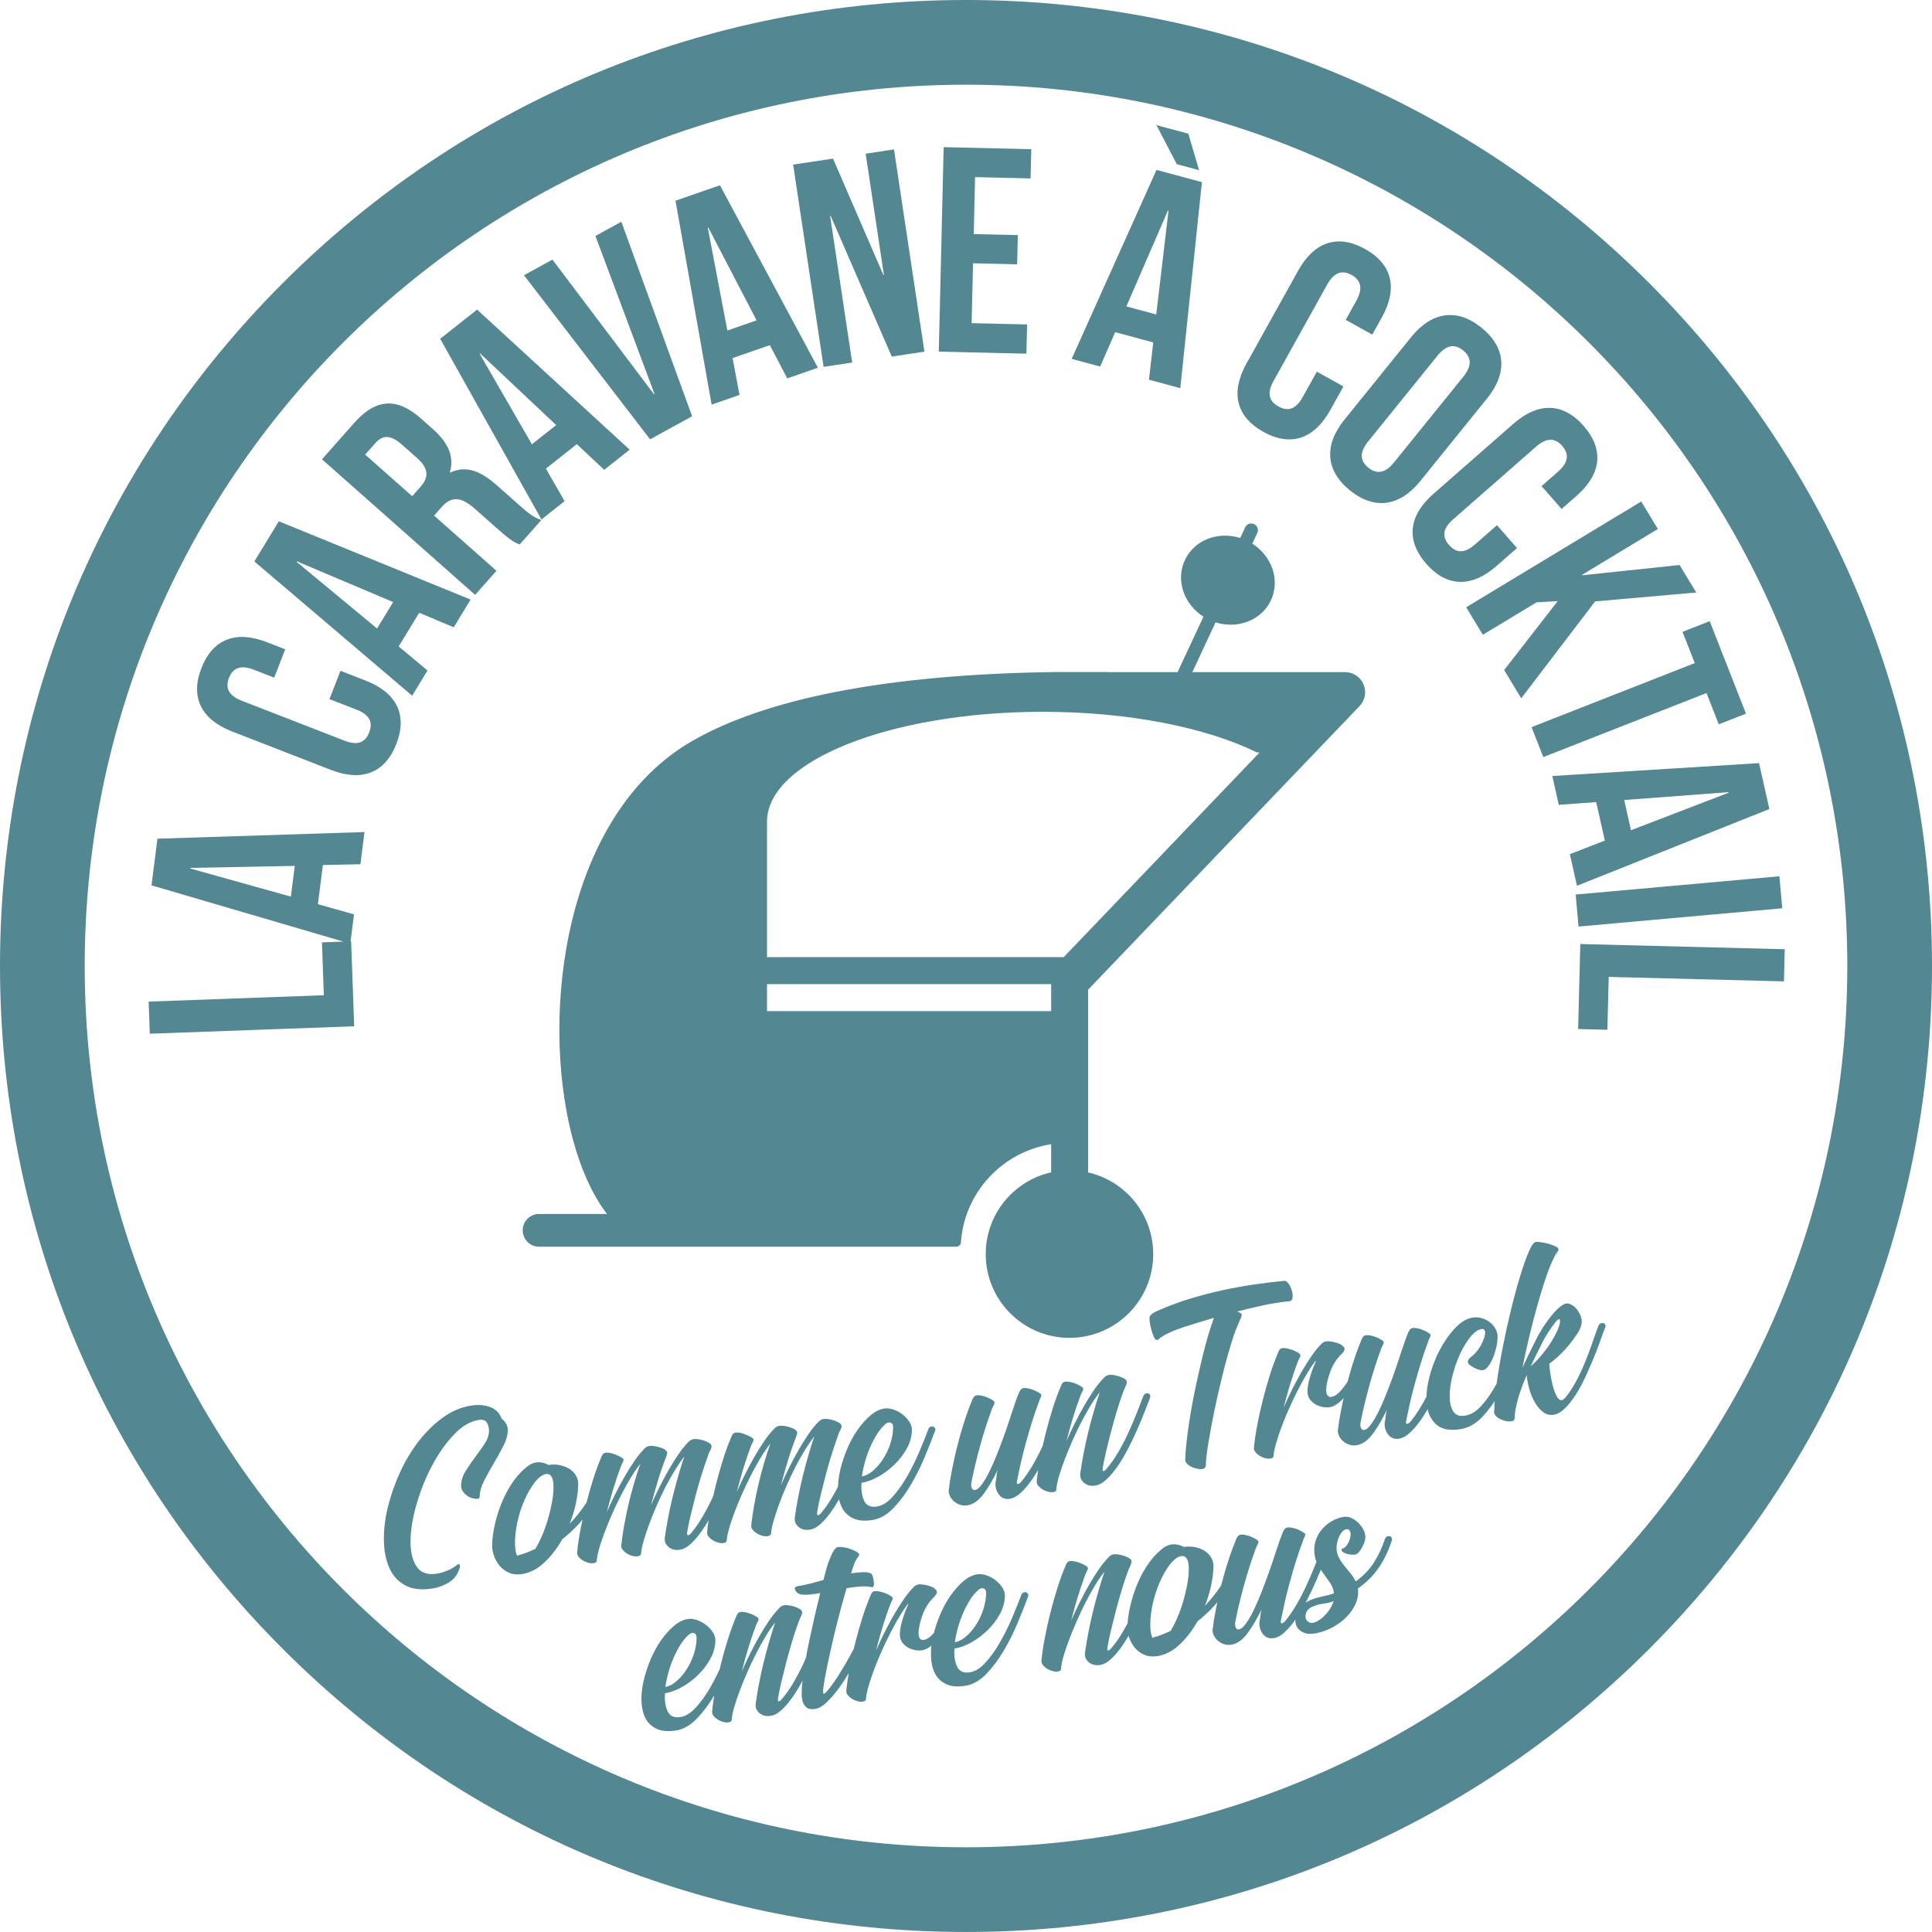
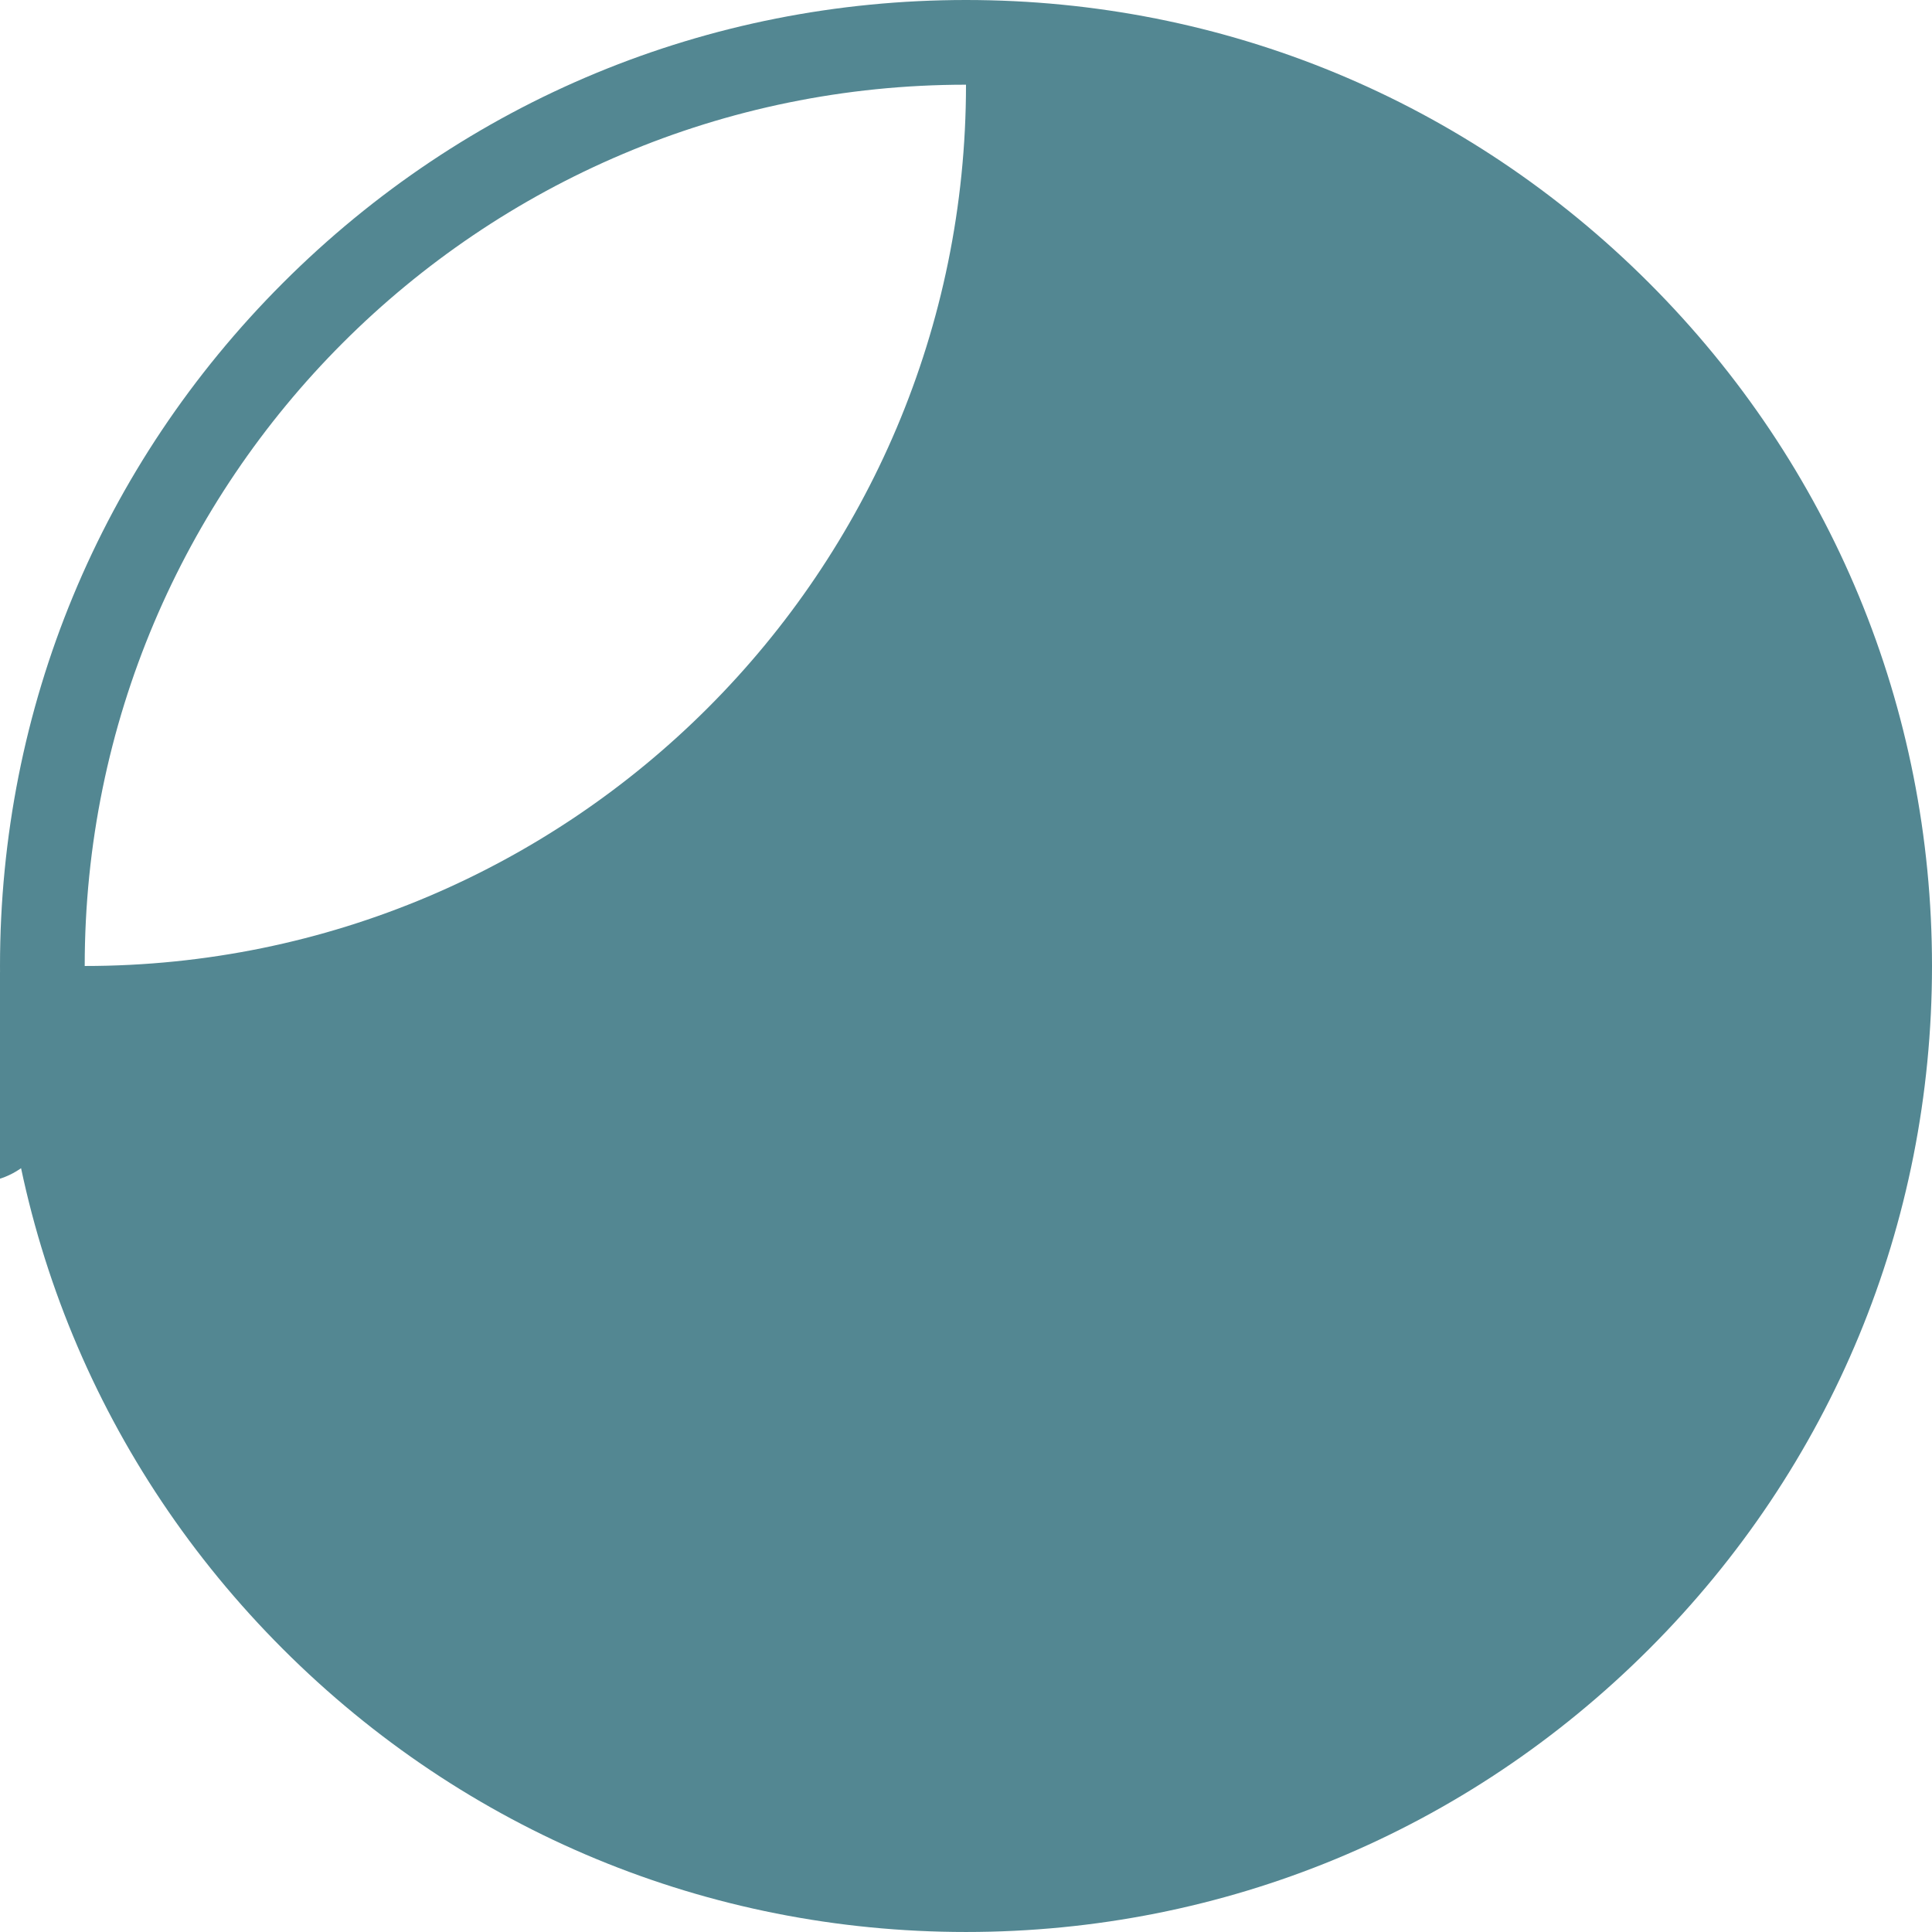
<svg xmlns="http://www.w3.org/2000/svg" version="1.1" id="Calque_1" x="0px" y="0px" width="150px" height="150px" viewBox="0 0 150 150" enable-background="new 0 0 150 150" xml:space="preserve">
  <path id="Comme_un_truck_entre_nous_1_" fill="#538792" d="M39.077,112.271c-0.227,0.443-0.474,0.892-0.742,1.342  c-0.268,0.449-0.515,0.896-0.742,1.34c-0.227,0.443-0.344,0.855-0.352,1.236c-0.002,0.101-0.038,0.153-0.106,0.166  c-0.125,0.02-0.269,0.01-0.428-0.029s-0.304-0.104-0.435-0.197c-0.13-0.093-0.243-0.206-0.337-0.339  c-0.095-0.133-0.14-0.285-0.136-0.454c0.008-0.382,0.125-0.756,0.353-1.122s0.471-0.724,0.732-1.073  c0.261-0.351,0.505-0.695,0.732-1.033c0.227-0.338,0.343-0.67,0.351-0.994c0.005-0.24-0.049-0.457-0.161-0.651  c-0.113-0.194-0.32-0.267-0.623-0.221c-0.674,0.104-1.323,0.485-1.948,1.147c-0.625,0.66-1.183,1.452-1.676,2.377  c-0.492,0.922-0.89,1.9-1.193,2.937c-0.304,1.034-0.467,1.978-0.493,2.827c-0.025,0.852,0.122,1.533,0.44,2.05  s0.849,0.716,1.591,0.601c0.261-0.039,0.541-0.121,0.839-0.244c0.297-0.123,0.558-0.281,0.782-0.471  c0.07-0.066,0.125-0.055,0.164,0.038c0.04,0.052,0.031,0.157-0.028,0.321c-0.161,0.469-0.442,0.82-0.845,1.055  c-0.403,0.235-0.817,0.387-1.244,0.451c-0.881,0.137-1.596,0.049-2.145-0.262c-0.549-0.311-0.955-0.767-1.215-1.367  c-0.261-0.602-0.397-1.314-0.407-2.139c-0.01-0.823,0.094-1.68,0.312-2.566c0.218-0.887,0.528-1.773,0.931-2.663  c0.403-0.888,0.886-1.694,1.451-2.425c0.564-0.729,1.191-1.346,1.88-1.846c0.69-0.502,1.42-0.812,2.19-0.932  c0.578-0.09,1.081-0.049,1.509,0.122c0.429,0.17,0.72,0.472,0.876,0.904c0.148,0.104,0.266,0.237,0.351,0.399  c0.086,0.162,0.126,0.321,0.124,0.479C39.42,111.417,39.303,111.829,39.077,112.271L39.077,112.271z M46.954,115.07  c-0.709,1.787-1.812,3.268-3.303,4.44c-0.399,0.71-0.865,1.314-1.397,1.812c-0.532,0.497-1.107,0.794-1.727,0.89  c-0.371,0.059-0.704,0.023-0.996-0.1c-0.292-0.124-0.535-0.303-0.729-0.532c-0.194-0.229-0.343-0.489-0.446-0.776  c-0.104-0.285-0.152-0.57-0.146-0.854c0.011-0.521,0.088-1.084,0.231-1.684c0.143-0.601,0.337-1.188,0.583-1.761  c0.246-0.571,0.545-1.103,0.898-1.586s0.752-0.881,1.198-1.188c0.236-0.148,0.488-0.217,0.755-0.201s0.502,0.085,0.706,0.209  c0.316-0.049,0.617-0.043,0.904,0.019c0.287,0.062,0.535,0.16,0.745,0.298c0.21,0.137,0.374,0.31,0.493,0.516  c0.12,0.207,0.176,0.431,0.171,0.671c-0.01,0.479-0.073,0.983-0.187,1.508c-0.114,0.524-0.272,1.043-0.476,1.554  c0.463-0.479,0.882-1.007,1.258-1.578c0.375-0.572,0.687-1.174,0.934-1.804c0.043-0.091,0.099-0.153,0.168-0.185  c0.069-0.032,0.138-0.039,0.206-0.021c0.069,0.018,0.119,0.061,0.152,0.124C46.982,114.904,46.983,114.982,46.954,115.07  L46.954,115.07z M42.868,114.741c-0.079-0.179-0.19-0.277-0.333-0.298c-0.144-0.021-0.306,0.025-0.486,0.139  c-0.181,0.111-0.363,0.288-0.546,0.527c-0.296,0.385-0.56,0.845-0.791,1.38c-0.231,0.536-0.407,1.077-0.529,1.625  c-0.122,0.547-0.187,1.062-0.197,1.552c-0.011,0.486,0.043,0.863,0.161,1.127c0.083-0.041,0.152-0.066,0.208-0.074  c0.234-0.064,0.435-0.131,0.601-0.199c0.166-0.066,0.367-0.154,0.602-0.262c0.185-0.296,0.364-0.648,0.537-1.055  c0.173-0.407,0.323-0.824,0.449-1.253s0.227-0.853,0.305-1.272c0.077-0.421,0.12-0.801,0.127-1.14  C42.981,115.186,42.946,114.919,42.868,114.741L42.868,114.741z M57.026,113.516c-0.102,0.256-0.232,0.594-0.392,1.012  c-0.16,0.42-0.348,0.875-0.564,1.365c-0.216,0.492-0.453,0.989-0.71,1.494c-0.257,0.506-0.528,0.967-0.811,1.383  c-0.284,0.418-0.576,0.77-0.876,1.056c-0.3,0.286-0.596,0.45-0.885,0.495c-0.358,0.056-0.651-0.016-0.88-0.213  c-0.229-0.196-0.327-0.438-0.292-0.726c0.064-0.462,0.146-0.96,0.248-1.497c0.1-0.537,0.218-1.083,0.354-1.64  c0.136-0.556,0.281-1.104,0.437-1.642c0.155-0.539,0.313-1.045,0.475-1.521c-0.226,0.289-0.466,0.641-0.722,1.053  c-0.255,0.412-0.505,0.856-0.749,1.33c-0.243,0.475-0.473,0.961-0.689,1.459c-0.216,0.498-0.408,0.977-0.576,1.432  c-0.167,0.455-0.306,0.875-0.417,1.259s-0.176,0.696-0.195,0.938c-0.016,0.116-0.049,0.188-0.097,0.216  c-0.049,0.028-0.107,0.049-0.176,0.06c-0.124,0.021-0.261,0.009-0.411-0.031s-0.29-0.101-0.418-0.178  c-0.128-0.079-0.236-0.173-0.323-0.278s-0.129-0.216-0.126-0.328c0.103-0.96,0.287-2.011,0.551-3.15  c0.264-1.139,0.579-2.217,0.943-3.229c-0.352,0.435-0.721,1.003-1.106,1.702c-0.385,0.701-0.74,1.414-1.064,2.141  c-0.324,0.728-0.599,1.422-0.826,2.082c-0.227,0.662-0.357,1.172-0.393,1.529c-0.002,0.113-0.028,0.184-0.076,0.213  c-0.049,0.028-0.107,0.049-0.176,0.059c-0.124,0.021-0.261,0.01-0.411-0.03c-0.15-0.041-0.29-0.101-0.418-0.179  c-0.129-0.078-0.236-0.172-0.323-0.277s-0.129-0.217-0.126-0.33c0.053-0.557,0.141-1.158,0.264-1.805  c0.124-0.646,0.268-1.295,0.433-1.948c0.165-0.651,0.347-1.292,0.545-1.922c0.199-0.63,0.414-1.216,0.645-1.759  c0.073-0.194,0.171-0.301,0.295-0.32c0.207-0.031,0.446,0.006,0.717,0.111c0.272,0.105,0.476,0.205,0.611,0.297  c0.108,0.066,0.126,0.166,0.055,0.298c-0.072,0.131-0.128,0.256-0.173,0.376c-0.204,0.538-0.397,1.109-0.582,1.716  c-0.185,0.606-0.352,1.21-0.501,1.812c0.188-0.438,0.4-0.894,0.636-1.367c0.236-0.473,0.482-0.934,0.739-1.381  c0.257-0.448,0.516-0.861,0.777-1.24c0.262-0.379,0.519-0.692,0.771-0.943c0.099-0.113,0.23-0.184,0.396-0.209  c0.055-0.008,0.144-0.008,0.267,0.001c0.124,0.011,0.25,0.032,0.379,0.068c0.13,0.036,0.251,0.077,0.367,0.123  c0.116,0.045,0.208,0.104,0.274,0.18c0.066,0.075,0.093,0.146,0.078,0.21c-0.015,0.064-0.037,0.145-0.066,0.23  c-0.247,0.632-0.466,1.264-0.658,1.898c-0.191,0.637-0.37,1.27-0.534,1.9c0.188-0.438,0.399-0.895,0.636-1.366  c0.236-0.474,0.483-0.935,0.739-1.383s0.516-0.861,0.777-1.239c0.262-0.379,0.519-0.693,0.771-0.943  c0.112-0.115,0.244-0.187,0.395-0.209c0.083-0.014,0.199-0.01,0.35,0.01c0.15,0.02,0.304,0.056,0.46,0.107  c0.156,0.055,0.292,0.117,0.407,0.191c0.115,0.072,0.171,0.16,0.169,0.259c-0.001,0.042-0.009,0.082-0.023,0.12  c-0.015,0.037-0.029,0.078-0.043,0.123c-0.057,0.093-0.104,0.186-0.14,0.273c-0.037,0.09-0.069,0.188-0.099,0.291  c-0.175,0.479-0.343,0.979-0.505,1.504c-0.162,0.526-0.31,1.045-0.444,1.559c-0.134,0.516-0.258,1.009-0.371,1.484  c-0.113,0.476-0.201,0.9-0.264,1.276c-0.031,0.159-0.015,0.249,0.046,0.267c0.062,0.021,0.148-0.035,0.261-0.166  c0.309-0.371,0.606-0.801,0.891-1.289c0.285-0.487,0.546-0.989,0.783-1.506c0.237-0.516,0.454-1.021,0.649-1.517  c0.196-0.495,0.366-0.937,0.512-1.325c0.043-0.092,0.099-0.156,0.168-0.195c0.069-0.037,0.138-0.049,0.206-0.031  c0.068,0.02,0.123,0.061,0.162,0.123C57.071,113.348,57.069,113.425,57.026,113.516L57.026,113.516z M67.119,111.957  c-0.101,0.256-0.232,0.593-0.392,1.012c-0.16,0.42-0.348,0.875-0.564,1.365c-0.216,0.491-0.453,0.989-0.71,1.494  c-0.258,0.505-0.528,0.966-0.811,1.383c-0.283,0.417-0.576,0.77-0.876,1.055c-0.301,0.286-0.596,0.451-0.885,0.496  c-0.358,0.055-0.651-0.017-0.88-0.214c-0.229-0.196-0.327-0.438-0.293-0.726c0.064-0.461,0.147-0.961,0.248-1.496  c0.101-0.537,0.218-1.084,0.354-1.641c0.136-0.557,0.281-1.104,0.437-1.642c0.155-0.538,0.314-1.045,0.475-1.521  c-0.226,0.287-0.466,0.639-0.722,1.051c-0.256,0.414-0.505,0.857-0.749,1.331c-0.243,0.475-0.474,0.961-0.69,1.459  c-0.216,0.497-0.408,0.976-0.575,1.431c-0.167,0.456-0.307,0.875-0.417,1.26c-0.111,0.383-0.177,0.695-0.195,0.938  c-0.017,0.115-0.049,0.188-0.097,0.216c-0.049,0.028-0.107,0.048-0.176,0.06c-0.124,0.02-0.261,0.008-0.411-0.031  c-0.15-0.041-0.29-0.1-0.418-0.18c-0.128-0.078-0.236-0.17-0.323-0.276c-0.087-0.106-0.129-0.216-0.126-0.329  c0.103-0.96,0.286-2.01,0.55-3.149s0.579-2.216,0.943-3.229c-0.352,0.435-0.721,1.002-1.106,1.703  c-0.385,0.699-0.74,1.412-1.064,2.14s-0.6,1.42-0.826,2.082c-0.226,0.662-0.358,1.172-0.393,1.528  c-0.002,0.113-0.028,0.185-0.076,0.214c-0.049,0.028-0.107,0.048-0.176,0.059c-0.124,0.021-0.261,0.009-0.411-0.03  c-0.15-0.041-0.289-0.101-0.417-0.18s-0.236-0.171-0.324-0.277c-0.087-0.105-0.128-0.215-0.126-0.328  c0.053-0.559,0.141-1.16,0.265-1.807s0.267-1.295,0.432-1.947c0.165-0.651,0.347-1.293,0.545-1.922  c0.199-0.63,0.413-1.217,0.645-1.76c0.073-0.193,0.171-0.301,0.295-0.32c0.207-0.031,0.446,0.006,0.717,0.111  c0.272,0.105,0.476,0.205,0.611,0.297c0.108,0.067,0.126,0.168,0.055,0.299c-0.071,0.131-0.129,0.256-0.172,0.375  c-0.204,0.537-0.398,1.11-0.582,1.717c-0.185,0.605-0.352,1.209-0.501,1.811c0.188-0.438,0.4-0.893,0.636-1.365  c0.236-0.474,0.483-0.935,0.739-1.383c0.256-0.447,0.516-0.861,0.778-1.24c0.262-0.377,0.519-0.692,0.771-0.942  c0.099-0.113,0.23-0.185,0.396-0.21c0.055-0.008,0.144-0.008,0.267,0.003c0.124,0.009,0.25,0.03,0.379,0.067  c0.129,0.036,0.252,0.076,0.368,0.123c0.116,0.045,0.207,0.104,0.274,0.18c0.067,0.074,0.093,0.144,0.078,0.209  s-0.038,0.144-0.066,0.232c-0.247,0.629-0.466,1.262-0.658,1.897c-0.192,0.635-0.37,1.269-0.534,1.899  c0.188-0.438,0.4-0.894,0.636-1.367c0.237-0.473,0.483-0.934,0.739-1.381c0.256-0.447,0.516-0.861,0.777-1.24  c0.262-0.379,0.519-0.692,0.771-0.942c0.112-0.116,0.243-0.187,0.395-0.209c0.083-0.013,0.199-0.01,0.35,0.009  c0.15,0.02,0.304,0.057,0.46,0.108c0.157,0.054,0.292,0.116,0.407,0.19c0.115,0.073,0.171,0.16,0.169,0.26  c-0.001,0.041-0.009,0.082-0.023,0.119s-0.029,0.078-0.043,0.123c-0.057,0.094-0.104,0.186-0.14,0.274  c-0.037,0.091-0.069,0.188-0.099,0.29c-0.175,0.479-0.343,0.979-0.505,1.505c-0.162,0.524-0.31,1.045-0.444,1.56  c-0.134,0.514-0.258,1.009-0.371,1.482c-0.113,0.475-0.201,0.9-0.264,1.276c-0.031,0.159-0.016,0.25,0.046,0.269  c0.061,0.02,0.148-0.037,0.261-0.168c0.31-0.371,0.606-0.802,0.891-1.289c0.285-0.486,0.546-0.988,0.784-1.505  c0.238-0.516,0.453-1.021,0.649-1.517c0.195-0.494,0.366-0.938,0.512-1.325c0.043-0.091,0.099-0.156,0.168-0.195  c0.069-0.038,0.138-0.049,0.206-0.032c0.068,0.02,0.123,0.06,0.162,0.125C67.164,111.788,67.162,111.866,67.119,111.957  L67.119,111.957z M72.589,111.111c-0.204,0.554-0.462,1.207-0.772,1.959c-0.311,0.753-0.673,1.479-1.085,2.186  s-0.872,1.318-1.376,1.84c-0.504,0.522-1.046,0.827-1.624,0.918c-0.619,0.096-1.123,0.049-1.509-0.138  c-0.387-0.188-0.672-0.464-0.857-0.83c-0.184-0.364-0.284-0.805-0.301-1.315c-0.016-0.513,0.04-1.043,0.168-1.59  c0.128-0.549,0.308-1.098,0.539-1.646s0.502-1.046,0.813-1.489c0.312-0.442,0.645-0.813,1.001-1.116  c0.356-0.301,0.72-0.479,1.091-0.537c0.193-0.029,0.415-0.004,0.667,0.076c0.252,0.081,0.486,0.203,0.702,0.366  c0.215,0.164,0.396,0.354,0.543,0.572c0.147,0.217,0.217,0.438,0.212,0.663c-0.011,0.496-0.145,0.975-0.401,1.437  c-0.256,0.464-0.581,0.884-0.973,1.261c-0.392,0.377-0.814,0.688-1.265,0.936c-0.451,0.245-0.876,0.398-1.275,0.46  c-0.04,0.569,0.029,1.038,0.207,1.405c0.177,0.367,0.506,0.514,0.988,0.438c0.413-0.063,0.82-0.317,1.22-0.759  c0.4-0.441,0.775-0.969,1.124-1.579c0.349-0.61,0.664-1.247,0.946-1.91c0.281-0.663,0.517-1.249,0.706-1.758  c0.029-0.089,0.082-0.149,0.158-0.183c0.076-0.034,0.145-0.041,0.206-0.021s0.112,0.061,0.152,0.124  C72.633,110.943,72.632,111.021,72.589,111.111L72.589,111.111z M67.76,114.204c0.286-0.241,0.546-0.539,0.78-0.894  c0.234-0.353,0.424-0.744,0.57-1.176c0.146-0.431,0.224-0.857,0.233-1.281c0.004-0.228-0.064-0.36-0.208-0.402  c-0.143-0.041-0.291,0.015-0.445,0.164c-0.209,0.188-0.41,0.434-0.602,0.738c-0.192,0.304-0.367,0.638-0.525,1  c-0.159,0.361-0.294,0.742-0.405,1.141c-0.112,0.396-0.191,0.775-0.24,1.136C67.193,114.587,67.474,114.445,67.76,114.204  L67.76,114.204z M82.641,109.561c-0.102,0.256-0.231,0.592-0.393,1.012c-0.16,0.42-0.348,0.875-0.562,1.365  c-0.215,0.492-0.455,0.989-0.711,1.494c-0.258,0.504-0.529,0.967-0.812,1.383c-0.283,0.418-0.575,0.77-0.876,1.055  c-0.303,0.285-0.596,0.451-0.885,0.496c-0.358,0.056-0.641-0.057-0.848-0.334c-0.207-0.278-0.291-0.59-0.258-0.932  c0.031-0.146,0.055-0.283,0.07-0.414c0.018-0.129,0.033-0.266,0.051-0.408c0.014-0.03,0.021-0.057,0.021-0.078  s0.008-0.047,0.022-0.077c-0.332,0.7-0.69,1.315-1.079,1.847c-0.389,0.532-0.816,0.834-1.285,0.906  c-0.193,0.029-0.381,0.014-0.565-0.05c-0.184-0.064-0.342-0.155-0.478-0.275c-0.134-0.118-0.238-0.259-0.31-0.417  c-0.072-0.158-0.1-0.314-0.083-0.473c0.03-0.146,0.051-0.283,0.061-0.411c0.009-0.128,0.029-0.265,0.06-0.411  c0.173-1.025,0.408-2.088,0.706-3.184c0.298-1.096,0.634-2.096,1.011-2.998c0.087-0.196,0.191-0.305,0.314-0.323  c0.097-0.017,0.209-0.011,0.34,0.011c0.13,0.022,0.255,0.057,0.378,0.102c0.122,0.043,0.233,0.094,0.336,0.147  s0.188,0.105,0.254,0.15c0.108,0.067,0.127,0.168,0.058,0.299c-0.072,0.131-0.13,0.256-0.175,0.375  c-0.157,0.435-0.315,0.892-0.471,1.372s-0.3,0.966-0.433,1.451c-0.135,0.484-0.258,0.963-0.369,1.431  c-0.112,0.47-0.209,0.897-0.286,1.291c-0.06,0.249-0.061,0.437-0.001,0.56c0.059,0.125,0.143,0.18,0.254,0.162  c0.163-0.024,0.342-0.168,0.532-0.432c0.191-0.262,0.384-0.587,0.576-0.977c0.193-0.39,0.385-0.819,0.572-1.293  c0.189-0.474,0.363-0.93,0.523-1.369c0.16-0.44,0.299-0.84,0.416-1.195s0.205-0.623,0.264-0.802c0.089-0.267,0.177-0.526,0.264-0.78  c0.088-0.252,0.182-0.499,0.283-0.74c0.088-0.195,0.191-0.305,0.316-0.324c0.096-0.014,0.209-0.011,0.34,0.013  c0.129,0.022,0.254,0.056,0.378,0.1c0.122,0.046,0.233,0.095,0.336,0.149c0.101,0.055,0.187,0.105,0.253,0.15  c0.109,0.066,0.127,0.166,0.057,0.297c-0.072,0.131-0.121,0.256-0.151,0.373c-0.188,0.494-0.367,1.016-0.537,1.562  c-0.17,0.548-0.33,1.094-0.479,1.638c-0.148,0.545-0.279,1.067-0.393,1.571c-0.114,0.504-0.209,0.951-0.285,1.344  c-0.031,0.16-0.013,0.242,0.057,0.245c0.068,0.003,0.15-0.045,0.25-0.145c0.31-0.371,0.605-0.801,0.892-1.289  c0.284-0.487,0.546-0.99,0.782-1.506c0.238-0.516,0.453-1.021,0.648-1.516c0.195-0.496,0.367-0.938,0.512-1.326  c0.045-0.092,0.102-0.156,0.17-0.195c0.069-0.038,0.139-0.049,0.207-0.031c0.067,0.018,0.117,0.061,0.15,0.125  S82.669,109.471,82.641,109.561L82.641,109.561z M89.287,108.534c-0.102,0.255-0.232,0.593-0.393,1.011  c-0.16,0.42-0.35,0.875-0.564,1.366s-0.453,0.989-0.71,1.493c-0.259,0.505-0.528,0.967-0.812,1.383  c-0.283,0.418-0.576,0.77-0.877,1.055c-0.302,0.287-0.596,0.452-0.885,0.496c-0.357,0.057-0.65-0.016-0.88-0.212  s-0.328-0.438-0.294-0.728c0.064-0.461,0.146-0.959,0.247-1.496c0.103-0.536,0.22-1.082,0.354-1.639  c0.135-0.558,0.279-1.104,0.437-1.643c0.155-0.539,0.313-1.045,0.476-1.521c-0.24,0.291-0.484,0.643-0.732,1.055  c-0.25,0.41-0.494,0.854-0.737,1.328c-0.244,0.476-0.474,0.961-0.69,1.459c-0.215,0.498-0.41,0.977-0.586,1.434  c-0.174,0.456-0.315,0.876-0.428,1.26c-0.111,0.385-0.176,0.696-0.193,0.938c-0.004,0.112-0.028,0.185-0.078,0.213  c-0.049,0.028-0.106,0.049-0.174,0.06c-0.125,0.019-0.263,0.008-0.412-0.033c-0.149-0.039-0.289-0.099-0.418-0.178  c-0.129-0.078-0.235-0.172-0.324-0.277c-0.086-0.105-0.129-0.215-0.127-0.33c0.056-0.557,0.144-1.157,0.267-1.805  c0.123-0.646,0.269-1.295,0.433-1.947c0.164-0.651,0.346-1.293,0.545-1.922s0.414-1.217,0.645-1.76  c0.074-0.193,0.172-0.301,0.295-0.32c0.098-0.015,0.21-0.01,0.34,0.012c0.129,0.023,0.26,0.056,0.389,0.1  c0.129,0.043,0.246,0.092,0.347,0.146c0.103,0.055,0.188,0.105,0.254,0.15c0.108,0.067,0.127,0.168,0.058,0.299  c-0.072,0.131-0.13,0.256-0.175,0.375c-0.202,0.539-0.396,1.109-0.582,1.717c-0.184,0.605-0.353,1.21-0.501,1.811  c0.188-0.438,0.4-0.893,0.637-1.365c0.235-0.474,0.482-0.935,0.739-1.383c0.257-0.447,0.517-0.861,0.777-1.24  c0.262-0.377,0.521-0.692,0.771-0.941c0.098-0.114,0.229-0.186,0.396-0.21c0.067-0.011,0.178-0.007,0.329,0.013  c0.148,0.02,0.304,0.057,0.46,0.108c0.155,0.054,0.293,0.116,0.407,0.19c0.115,0.073,0.172,0.16,0.168,0.26  c0,0.07-0.022,0.151-0.065,0.242c-0.043,0.092-0.082,0.183-0.119,0.271c-0.034,0.091-0.075,0.188-0.118,0.293  c-0.175,0.479-0.341,0.979-0.494,1.503c-0.156,0.524-0.302,1.043-0.436,1.558c-0.137,0.514-0.259,1.008-0.372,1.483  c-0.112,0.476-0.198,0.901-0.262,1.276c-0.031,0.16-0.021,0.25,0.034,0.27c0.055,0.021,0.138-0.035,0.25-0.166  c0.322-0.373,0.627-0.804,0.912-1.292c0.285-0.487,0.547-0.989,0.783-1.505s0.453-1.021,0.649-1.518  c0.194-0.494,0.366-0.937,0.511-1.324c0.043-0.092,0.1-0.156,0.17-0.196c0.068-0.038,0.137-0.049,0.206-0.03  c0.067,0.018,0.118,0.06,0.151,0.125C89.316,108.369,89.314,108.443,89.287,108.534L89.287,108.534z M100.355,100.76  c-0.019,0.158-0.107,0.249-0.273,0.274c-0.646,0.058-1.312,0.161-2.002,0.31s-1.364,0.311-2.027,0.482  c0.26,0.087,0.377,0.185,0.354,0.293c-0.022,0.109-0.093,0.285-0.207,0.529c-0.087,0.195-0.177,0.414-0.271,0.653  c-0.094,0.24-0.186,0.509-0.275,0.804c-0.264,0.845-0.516,1.754-0.758,2.728c-0.237,0.976-0.451,1.912-0.636,2.813  c-0.183,0.901-0.335,1.718-0.452,2.446c-0.119,0.729-0.182,1.286-0.188,1.667c-0.005,0.17-0.089,0.268-0.254,0.293  c-0.124,0.02-0.265,0.014-0.421-0.02c-0.157-0.033-0.305-0.08-0.44-0.145c-0.135-0.062-0.25-0.144-0.344-0.242  c-0.095-0.098-0.142-0.203-0.138-0.316c0.009-0.396,0.041-0.859,0.103-1.391c0.06-0.529,0.138-1.099,0.231-1.705  c0.094-0.605,0.207-1.239,0.338-1.9c0.132-0.661,0.271-1.312,0.424-1.956c0.15-0.687,0.316-1.362,0.494-2.03  c0.179-0.67,0.394-1.347,0.642-2.033c-0.483,0.146-0.918,0.275-1.305,0.393c-0.388,0.117-0.738,0.227-1.058,0.332  c-0.316,0.104-0.606,0.214-0.871,0.324c-0.262,0.111-0.506,0.232-0.728,0.365c-0.069,0.039-0.132,0.082-0.187,0.125  c-0.058,0.043-0.113,0.09-0.168,0.142c-0.058,0.037-0.092,0.05-0.104,0.037c-0.083,0.014-0.16-0.056-0.231-0.206  c-0.074-0.151-0.138-0.324-0.195-0.52c-0.059-0.197-0.102-0.395-0.131-0.594c-0.03-0.199-0.037-0.35-0.021-0.451  c0.031-0.188,0.323-0.389,0.876-0.601c0.763-0.328,1.552-0.616,2.374-0.863c0.822-0.246,1.639-0.457,2.451-0.632  s1.619-0.32,2.416-0.438c0.799-0.115,1.562-0.209,2.29-0.279c0.11-0.018,0.209,0.021,0.296,0.113s0.163,0.207,0.229,0.346  c0.065,0.138,0.114,0.281,0.146,0.432C100.365,100.491,100.371,100.631,100.355,100.76L100.355,100.76z M105.963,106.001  c-0.115,0.215-0.258,0.474-0.429,0.774c-0.171,0.3-0.358,0.604-0.563,0.91c-0.205,0.308-0.425,0.594-0.656,0.862  s-0.475,0.464-0.723,0.587c-0.182,0.1-0.385,0.145-0.611,0.137c-0.225-0.008-0.442-0.056-0.653-0.143s-0.394-0.214-0.548-0.38  c-0.153-0.166-0.241-0.368-0.264-0.604c-0.021-0.319,0.033-0.705,0.168-1.155c0.133-0.449,0.279-0.849,0.437-1.198  c0.045-0.104,0.055-0.152,0.034-0.143c-0.021,0.011-0.053,0.047-0.096,0.109c-0.338,0.461-0.688,1.033-1.055,1.717  c-0.365,0.684-0.697,1.371-1,2.066c-0.303,0.693-0.559,1.354-0.762,1.977c-0.207,0.625-0.326,1.107-0.361,1.451  c-0.002,0.113-0.027,0.184-0.076,0.213c-0.049,0.028-0.106,0.049-0.176,0.06c-0.125,0.019-0.262,0.009-0.41-0.032  c-0.15-0.04-0.289-0.1-0.42-0.178c-0.127-0.079-0.234-0.172-0.322-0.278s-0.129-0.216-0.125-0.329  c0.051-0.558,0.14-1.158,0.265-1.806c0.122-0.646,0.267-1.295,0.433-1.947c0.165-0.651,0.346-1.293,0.544-1.923  c0.199-0.629,0.413-1.215,0.646-1.758c0.072-0.194,0.172-0.303,0.295-0.32c0.096-0.015,0.209-0.012,0.34,0.012  c0.129,0.021,0.258,0.055,0.388,0.099c0.13,0.043,0.245,0.093,0.347,0.146c0.103,0.054,0.187,0.104,0.254,0.151  c0.109,0.066,0.127,0.167,0.058,0.297c-0.071,0.131-0.129,0.256-0.174,0.376c-0.204,0.538-0.396,1.11-0.581,1.717  s-0.352,1.209-0.502,1.812c0.188-0.438,0.398-0.895,0.636-1.366c0.236-0.474,0.483-0.935,0.74-1.383  c0.256-0.447,0.517-0.86,0.776-1.239c0.262-0.379,0.519-0.693,0.771-0.943c0.101-0.113,0.229-0.184,0.396-0.209  c0.056-0.009,0.138-0.008,0.246,0.004c0.109,0.013,0.229,0.031,0.359,0.062c0.129,0.03,0.252,0.067,0.367,0.112  s0.213,0.104,0.295,0.177c0.135,0.12,0.174,0.237,0.115,0.353c-0.057,0.114-0.144,0.223-0.254,0.323  c-0.364,0.366-0.637,0.797-0.819,1.289c-0.183,0.493-0.29,0.926-0.325,1.298c-0.02,0.271,0.012,0.46,0.09,0.566  c0.082,0.107,0.176,0.152,0.285,0.136c0.221-0.034,0.436-0.158,0.646-0.374c0.209-0.216,0.406-0.465,0.592-0.747  c0.184-0.28,0.355-0.567,0.512-0.86c0.157-0.291,0.285-0.529,0.387-0.715c0.057-0.094,0.123-0.148,0.198-0.168  c0.075-0.019,0.146-0.012,0.205,0.021c0.062,0.033,0.103,0.084,0.12,0.15C106.018,105.831,106.005,105.91,105.963,106.001  L105.963,106.001z M112.857,104.895c-0.103,0.256-0.232,0.592-0.394,1.012c-0.159,0.42-0.348,0.875-0.563,1.365  c-0.215,0.492-0.452,0.988-0.711,1.494c-0.258,0.504-0.527,0.965-0.812,1.383c-0.284,0.416-0.575,0.77-0.877,1.055  c-0.301,0.286-0.595,0.451-0.884,0.496c-0.358,0.055-0.641-0.057-0.848-0.334c-0.207-0.278-0.293-0.59-0.258-0.932  c0.031-0.146,0.055-0.285,0.07-0.414s0.033-0.266,0.051-0.408c0.014-0.03,0.021-0.057,0.021-0.077s0.008-0.048,0.021-0.078  c-0.33,0.7-0.689,1.315-1.078,1.847c-0.39,0.532-0.816,0.834-1.285,0.906c-0.191,0.029-0.381,0.014-0.562-0.05  c-0.186-0.063-0.344-0.155-0.479-0.275c-0.135-0.118-0.238-0.259-0.312-0.417c-0.069-0.158-0.101-0.314-0.082-0.474  c0.031-0.146,0.052-0.281,0.062-0.41c0.009-0.128,0.028-0.267,0.061-0.411c0.172-1.025,0.407-2.088,0.705-3.184  c0.297-1.096,0.634-2.096,1.01-2.998c0.086-0.196,0.191-0.305,0.316-0.323c0.096-0.017,0.209-0.011,0.339,0.011  c0.129,0.022,0.256,0.057,0.378,0.102c0.123,0.044,0.234,0.094,0.337,0.147c0.103,0.056,0.187,0.105,0.253,0.15  c0.109,0.067,0.127,0.168,0.057,0.299c-0.071,0.131-0.129,0.256-0.174,0.375c-0.158,0.435-0.316,0.892-0.471,1.372  s-0.299,0.966-0.434,1.451c-0.133,0.484-0.256,0.963-0.368,1.431c-0.112,0.47-0.208,0.897-0.284,1.29  c-0.061,0.25-0.062,0.438-0.002,0.561c0.059,0.125,0.143,0.18,0.252,0.162c0.166-0.024,0.344-0.168,0.535-0.432  c0.189-0.262,0.383-0.587,0.576-0.977c0.192-0.389,0.384-0.819,0.572-1.293s0.362-0.93,0.522-1.369  c0.159-0.44,0.299-0.84,0.416-1.195c0.116-0.355,0.205-0.623,0.264-0.802c0.089-0.267,0.177-0.526,0.265-0.78  c0.088-0.253,0.182-0.499,0.283-0.74c0.086-0.195,0.19-0.305,0.314-0.324c0.097-0.015,0.209-0.01,0.34,0.013  c0.13,0.021,0.255,0.056,0.378,0.1s0.235,0.095,0.336,0.148c0.103,0.056,0.188,0.106,0.257,0.151  c0.106,0.066,0.125,0.166,0.055,0.297c-0.072,0.131-0.123,0.256-0.152,0.373c-0.189,0.494-0.368,1.016-0.537,1.562  c-0.17,0.548-0.329,1.094-0.479,1.638c-0.148,0.545-0.279,1.067-0.395,1.571c-0.113,0.504-0.208,0.952-0.283,1.344  c-0.031,0.16-0.014,0.242,0.055,0.245c0.07,0.003,0.152-0.045,0.25-0.145c0.311-0.371,0.606-0.801,0.893-1.289  c0.283-0.487,0.545-0.99,0.783-1.506c0.236-0.516,0.453-1.021,0.648-1.517s0.366-0.937,0.513-1.325  c0.042-0.092,0.1-0.156,0.169-0.195c0.068-0.038,0.137-0.049,0.206-0.031c0.067,0.018,0.118,0.061,0.151,0.124  C112.885,104.729,112.887,104.805,112.857,104.895L112.857,104.895z M118.244,104.062c-0.203,0.523-0.458,1.162-0.762,1.914  c-0.303,0.75-0.655,1.48-1.056,2.19c-0.397,0.709-0.852,1.329-1.354,1.856c-0.506,0.529-1.066,0.842-1.688,0.938  c-0.826,0.128-1.443,0.012-1.854-0.348c-0.41-0.36-0.656-0.846-0.74-1.461c-0.082-0.613-0.033-1.305,0.146-2.071  c0.182-0.769,0.446-1.492,0.797-2.173c0.352-0.682,0.755-1.27,1.211-1.762c0.455-0.494,0.918-0.775,1.387-0.849  c0.247-0.038,0.486-0.022,0.719,0.048c0.231,0.069,0.438,0.176,0.62,0.315c0.183,0.142,0.33,0.312,0.442,0.513  c0.111,0.202,0.164,0.415,0.16,0.643c-0.006,0.281-0.047,0.574-0.121,0.873c-0.076,0.302-0.166,0.572-0.274,0.814  c-0.106,0.241-0.226,0.443-0.353,0.604s-0.252,0.25-0.377,0.271c-0.15,0.022-0.342-0.019-0.572-0.123s-0.412-0.226-0.547-0.358  c-0.068-0.074-0.084-0.16-0.047-0.258c0.035-0.098,0.109-0.188,0.223-0.277c0.209-0.158,0.4-0.36,0.578-0.605  c0.178-0.246,0.309-0.495,0.396-0.748c0.114-0.301,0.154-0.518,0.116-0.652c-0.039-0.135-0.127-0.191-0.264-0.17  c-0.289,0.045-0.581,0.252-0.877,0.621c-0.298,0.369-0.562,0.812-0.802,1.328c-0.237,0.516-0.43,1.069-0.58,1.663  c-0.149,0.595-0.224,1.132-0.219,1.608c0.002,0.479,0.094,0.865,0.271,1.162c0.18,0.297,0.482,0.412,0.908,0.346  c0.455-0.07,0.882-0.326,1.281-0.77c0.4-0.44,0.77-0.967,1.104-1.574c0.336-0.608,0.639-1.242,0.904-1.904  c0.27-0.661,0.504-1.247,0.707-1.757c0.043-0.093,0.1-0.153,0.17-0.185c0.067-0.033,0.134-0.039,0.193-0.021  c0.062,0.02,0.112,0.062,0.151,0.125C118.289,103.895,118.287,103.973,118.244,104.062L118.244,104.062z M124.621,103.077  c-0.102,0.256-0.225,0.592-0.371,1.009s-0.318,0.87-0.521,1.359c-0.203,0.488-0.418,0.982-0.649,1.482  c-0.229,0.502-0.479,0.959-0.749,1.374s-0.548,0.765-0.835,1.048c-0.287,0.284-0.574,0.448-0.863,0.492  c-0.315,0.051-0.6-0.025-0.85-0.228s-0.464-0.46-0.642-0.778c-0.18-0.316-0.318-0.665-0.42-1.044s-0.164-0.722-0.186-1.028  c-0.402,0.907-0.682,1.739-0.834,2.496c-0.03,0.131-0.055,0.266-0.07,0.401c-0.017,0.137-0.027,0.269-0.029,0.396  c-0.004,0.17-0.088,0.269-0.252,0.293c-0.125,0.02-0.266,0.012-0.423-0.02c-0.155-0.032-0.304-0.08-0.438-0.145  c-0.136-0.062-0.253-0.145-0.345-0.242c-0.096-0.098-0.141-0.203-0.138-0.316c0.013-0.622,0.081-1.376,0.202-2.262  c0.121-0.885,0.277-1.813,0.471-2.788c0.191-0.974,0.404-1.938,0.637-2.897c0.234-0.959,0.47-1.822,0.705-2.592  c0.234-0.77,0.457-1.398,0.668-1.889c0.209-0.49,0.39-0.748,0.541-0.771c0.096-0.014,0.246-0.005,0.451,0.026  c0.205,0.03,0.403,0.073,0.594,0.13c0.189,0.055,0.361,0.12,0.512,0.195c0.148,0.076,0.222,0.156,0.22,0.24  c0,0.043-0.014,0.08-0.043,0.112c-0.057,0.079-0.104,0.146-0.147,0.203c-0.043,0.056-0.078,0.12-0.107,0.194  c-0.214,0.4-0.434,0.932-0.66,1.593c-0.229,0.662-0.453,1.388-0.675,2.176s-0.437,1.606-0.638,2.454  c-0.203,0.85-0.383,1.665-0.536,2.45c0.331-0.728,0.688-1.47,1.075-2.228c0.388-0.758,0.848-1.443,1.382-2.062  c0.196-0.228,0.411-0.419,0.64-0.574s0.446-0.179,0.648-0.067c0.164,0.071,0.309,0.185,0.436,0.334  c0.127,0.148,0.23,0.315,0.309,0.502c0.104,0.223,0.14,0.447,0.1,0.67c-0.039,0.227-0.137,0.463-0.293,0.713  c-0.283,0.438-0.61,0.865-0.982,1.281c-0.373,0.416-0.783,0.787-1.228,1.108c-0.003,0.113,0.019,0.325,0.06,0.636  c0.039,0.312,0.102,0.637,0.184,0.976c0.082,0.34,0.186,0.635,0.312,0.883c0.124,0.248,0.271,0.358,0.435,0.334  c0.041-0.007,0.119-0.062,0.23-0.163c0.309-0.371,0.592-0.799,0.85-1.281c0.258-0.484,0.49-0.98,0.701-1.492  c0.209-0.513,0.397-1.014,0.566-1.504c0.168-0.49,0.324-0.932,0.471-1.319c0.043-0.091,0.1-0.155,0.168-0.195  c0.069-0.039,0.139-0.049,0.207-0.03c0.068,0.018,0.122,0.059,0.161,0.121C124.666,102.909,124.664,102.986,124.621,103.077  L124.621,103.077z M120.709,103.725c0.178-0.324,0.305-0.632,0.379-0.926c0.045-0.146,0.048-0.264,0.008-0.351  c-0.039-0.085-0.147-0.015-0.332,0.211c-0.41,0.514-0.764,1.067-1.064,1.665c-0.303,0.596-0.588,1.182-0.859,1.76  c0.182-0.154,0.389-0.359,0.62-0.613c0.229-0.255,0.453-0.527,0.665-0.82S120.529,104.047,120.709,103.725L120.709,103.725z   M57.33,127.454c-0.204,0.553-0.461,1.205-0.772,1.958c-0.311,0.752-0.673,1.48-1.086,2.186c-0.412,0.705-0.871,1.317-1.376,1.84  c-0.505,0.521-1.046,0.828-1.624,0.918c-0.619,0.095-1.123,0.049-1.509-0.139c-0.386-0.187-0.672-0.463-0.856-0.828  s-0.285-0.806-0.301-1.316c-0.017-0.512,0.039-1.042,0.167-1.59c0.128-0.549,0.308-1.098,0.54-1.647  c0.231-0.549,0.502-1.045,0.813-1.487c0.312-0.442,0.645-0.814,1.001-1.117c0.356-0.301,0.721-0.479,1.092-0.537  c0.192-0.029,0.415-0.004,0.667,0.076c0.252,0.082,0.486,0.203,0.702,0.367c0.216,0.164,0.396,0.354,0.543,0.57  c0.146,0.218,0.217,0.439,0.212,0.665c-0.011,0.495-0.144,0.974-0.401,1.437c-0.257,0.461-0.581,0.881-0.973,1.26  c-0.392,0.377-0.813,0.688-1.265,0.935c-0.451,0.246-0.875,0.399-1.274,0.461c-0.04,0.57,0.029,1.038,0.206,1.405  c0.177,0.367,0.507,0.514,0.989,0.438c0.413-0.062,0.818-0.315,1.219-0.759c0.401-0.44,0.775-0.968,1.124-1.577  c0.349-0.611,0.664-1.248,0.946-1.912c0.282-0.662,0.517-1.248,0.707-1.757c0.029-0.089,0.082-0.149,0.158-0.183  s0.145-0.04,0.206-0.021c0.062,0.02,0.112,0.062,0.151,0.125C57.375,127.285,57.373,127.363,57.33,127.454L57.33,127.454z   M52.502,130.546c0.286-0.241,0.546-0.539,0.78-0.894c0.233-0.353,0.424-0.744,0.57-1.176s0.224-0.858,0.232-1.283  c0.005-0.226-0.064-0.358-0.207-0.4c-0.143-0.041-0.292,0.014-0.446,0.164c-0.209,0.188-0.411,0.434-0.602,0.736  c-0.191,0.306-0.367,0.64-0.525,1.002c-0.159,0.361-0.294,0.742-0.405,1.141c-0.112,0.396-0.191,0.775-0.24,1.137  C51.935,130.93,52.216,130.787,52.502,130.546L52.502,130.546z M64.08,126.412c-0.102,0.255-0.232,0.593-0.392,1.011  c-0.16,0.42-0.348,0.875-0.564,1.366c-0.216,0.49-0.453,0.988-0.71,1.494c-0.258,0.504-0.528,0.966-0.811,1.382  c-0.284,0.418-0.576,0.771-0.876,1.056c-0.301,0.285-0.596,0.45-0.885,0.495c-0.358,0.056-0.651-0.016-0.88-0.213  c-0.229-0.196-0.326-0.438-0.292-0.726c0.064-0.461,0.146-0.961,0.248-1.496c0.1-0.537,0.218-1.083,0.354-1.641  c0.136-0.557,0.281-1.104,0.437-1.642c0.155-0.539,0.313-1.045,0.475-1.521c-0.239,0.289-0.483,0.642-0.732,1.054  c-0.249,0.411-0.495,0.854-0.738,1.329c-0.244,0.475-0.473,0.961-0.689,1.459c-0.216,0.498-0.412,0.976-0.586,1.433  c-0.174,0.456-0.317,0.876-0.428,1.261c-0.111,0.383-0.176,0.695-0.195,0.938c-0.002,0.113-0.028,0.185-0.076,0.213  c-0.049,0.027-0.107,0.049-0.176,0.059c-0.124,0.02-0.261,0.01-0.411-0.031c-0.15-0.041-0.29-0.1-0.418-0.178  c-0.128-0.08-0.236-0.172-0.323-0.279c-0.087-0.104-0.129-0.215-0.126-0.328c0.053-0.559,0.141-1.158,0.264-1.805  c0.124-0.646,0.268-1.295,0.433-1.949c0.165-0.65,0.346-1.291,0.545-1.922c0.199-0.629,0.414-1.215,0.645-1.758  c0.073-0.195,0.171-0.302,0.295-0.32c0.096-0.016,0.209-0.012,0.339,0.011c0.129,0.022,0.259,0.056,0.389,0.101  c0.13,0.043,0.246,0.092,0.347,0.146c0.101,0.055,0.186,0.104,0.254,0.149c0.108,0.068,0.126,0.168,0.055,0.299  c-0.072,0.132-0.129,0.257-0.173,0.375c-0.204,0.539-0.397,1.111-0.582,1.719c-0.185,0.605-0.352,1.209-0.501,1.811  c0.188-0.438,0.4-0.894,0.636-1.367c0.236-0.473,0.483-0.934,0.739-1.381c0.256-0.449,0.516-0.863,0.777-1.24  c0.262-0.379,0.519-0.693,0.771-0.943c0.099-0.113,0.23-0.184,0.396-0.209c0.069-0.01,0.178-0.006,0.329,0.013  c0.15,0.021,0.303,0.056,0.46,0.108c0.156,0.054,0.292,0.117,0.407,0.191c0.115,0.073,0.171,0.16,0.169,0.258  c-0.002,0.072-0.024,0.152-0.067,0.242c-0.043,0.092-0.083,0.184-0.12,0.272c-0.036,0.09-0.076,0.188-0.119,0.293  c-0.175,0.479-0.34,0.979-0.495,1.503s-0.3,1.043-0.434,1.557c-0.135,0.516-0.258,1.01-0.371,1.484  c-0.113,0.477-0.201,0.9-0.264,1.275c-0.031,0.16-0.019,0.25,0.035,0.271c0.055,0.021,0.138-0.034,0.25-0.165  c0.324-0.374,0.627-0.805,0.912-1.293c0.285-0.486,0.545-0.988,0.783-1.505c0.237-0.517,0.454-1.021,0.649-1.517  c0.195-0.495,0.366-0.938,0.512-1.326c0.043-0.092,0.1-0.155,0.169-0.194c0.069-0.039,0.138-0.05,0.206-0.032  c0.068,0.02,0.119,0.061,0.152,0.125C64.107,126.246,64.108,126.322,64.08,126.412L64.08,126.412z M67.706,123.23  c-0.3-0.065-0.625-0.082-0.976-0.049c-0.351,0.031-0.684,0.072-1,0.123c-0.192,0.648-0.382,1.329-0.568,2.041  c-0.187,0.713-0.359,1.411-0.518,2.1c-0.159,0.687-0.303,1.343-0.433,1.969c-0.13,0.625-0.228,1.184-0.293,1.672  c-0.033,0.245-0.025,0.381,0.022,0.408s0.148-0.047,0.303-0.227c0.31-0.371,0.617-0.804,0.922-1.295  c0.306-0.49,0.598-0.99,0.876-1.498s0.529-1.004,0.751-1.488c0.222-0.485,0.4-0.914,0.531-1.286c0.043-0.093,0.1-0.157,0.169-0.196  c0.069-0.038,0.138-0.049,0.206-0.031c0.068,0.019,0.119,0.06,0.152,0.125c0.033,0.064,0.034,0.144,0.005,0.231  c-0.102,0.255-0.242,0.594-0.422,1.017c-0.181,0.422-0.393,0.881-0.637,1.377c-0.244,0.494-0.512,0.998-0.804,1.508  s-0.593,0.977-0.904,1.396c-0.311,0.421-0.62,0.775-0.928,1.062c-0.308,0.287-0.6,0.451-0.875,0.494  c-0.289,0.045-0.508,0.008-0.656-0.11c-0.148-0.117-0.251-0.273-0.309-0.47c-0.058-0.195-0.084-0.414-0.078-0.653  c0.004-0.24,0.016-0.468,0.035-0.683c0.052-0.485,0.125-1.02,0.219-1.598c0.094-0.577,0.206-1.173,0.336-1.785  c0.129-0.611,0.267-1.23,0.41-1.859c0.144-0.627,0.291-1.241,0.441-1.842l-0.455,0.069c-0.096,0.015-0.22,0.03-0.371,0.047  s-0.302,0.021-0.453,0.017c-0.151-0.004-0.287-0.035-0.409-0.094c-0.122-0.06-0.209-0.154-0.261-0.289  c-0.065-0.158-0.002-0.252,0.191-0.283c0.344-0.053,0.681-0.121,1.013-0.209c0.331-0.086,0.662-0.176,0.993-0.27  c0.075-0.293,0.149-0.579,0.224-0.857c0.075-0.279,0.169-0.556,0.285-0.826c0.217-0.555,0.423-0.848,0.616-0.877  c0.096-0.016,0.24-0.01,0.432,0.018c0.191,0.027,0.375,0.073,0.552,0.137c0.177,0.064,0.333,0.137,0.469,0.213  c0.136,0.078,0.202,0.16,0.2,0.244c0,0.028-0.022,0.067-0.064,0.115c-0.014,0.018-0.025,0.032-0.032,0.048  c-0.007,0.015-0.018,0.031-0.032,0.048c-0.07,0.096-0.127,0.186-0.17,0.27s-0.079,0.178-0.109,0.279  c-0.043,0.121-0.084,0.232-0.121,0.336c-0.036,0.104-0.069,0.217-0.099,0.332c0.316-0.047,0.618-0.076,0.907-0.086  c0.288-0.01,0.5,0.024,0.636,0.103c0.027,0.01,0.057,0.048,0.09,0.112c0.033,0.065,0.059,0.144,0.077,0.23  c0.019,0.09,0.034,0.176,0.046,0.258c0.012,0.082,0.017,0.152,0.017,0.209c-0.002,0.113-0.032,0.194-0.088,0.246L67.706,123.23  L67.706,123.23z M74.316,124.874c-0.115,0.215-0.257,0.474-0.428,0.772c-0.171,0.303-0.359,0.604-0.564,0.912  c-0.206,0.307-0.424,0.594-0.656,0.861c-0.232,0.27-0.473,0.464-0.723,0.587c-0.18,0.099-0.384,0.144-0.61,0.138  c-0.226-0.008-0.445-0.056-0.655-0.144c-0.21-0.087-0.393-0.213-0.547-0.38c-0.154-0.167-0.243-0.367-0.264-0.604  c-0.021-0.32,0.035-0.707,0.168-1.156c0.133-0.45,0.279-0.851,0.437-1.198c0.043-0.104,0.054-0.153,0.033-0.144  c-0.021,0.012-0.052,0.047-0.094,0.109c-0.339,0.462-0.69,1.033-1.055,1.717c-0.364,0.684-0.698,1.372-1,2.066  c-0.303,0.693-0.557,1.354-0.762,1.979c-0.206,0.623-0.325,1.105-0.36,1.449c-0.002,0.113-0.028,0.184-0.076,0.213  c-0.049,0.028-0.107,0.049-0.176,0.059c-0.124,0.021-0.261,0.009-0.411-0.03c-0.15-0.041-0.29-0.101-0.418-0.179  c-0.128-0.079-0.236-0.172-0.323-0.277s-0.129-0.216-0.127-0.329c0.053-0.558,0.142-1.16,0.265-1.806  c0.123-0.646,0.268-1.297,0.432-1.947c0.165-0.652,0.346-1.294,0.545-1.923c0.199-0.63,0.414-1.216,0.645-1.759  c0.073-0.193,0.171-0.301,0.295-0.32c0.096-0.016,0.209-0.012,0.339,0.011s0.259,0.056,0.389,0.099  c0.129,0.043,0.245,0.094,0.346,0.147c0.102,0.056,0.187,0.104,0.254,0.15c0.108,0.067,0.126,0.168,0.055,0.299  s-0.129,0.256-0.172,0.374c-0.204,0.539-0.397,1.111-0.582,1.718s-0.352,1.21-0.501,1.812c0.188-0.438,0.399-0.894,0.636-1.366  c0.237-0.474,0.483-0.935,0.739-1.382c0.256-0.448,0.516-0.862,0.778-1.24c0.262-0.379,0.519-0.693,0.771-0.943  c0.098-0.113,0.23-0.184,0.395-0.209c0.055-0.009,0.137-0.007,0.247,0.004c0.109,0.012,0.229,0.032,0.359,0.062  c0.13,0.029,0.252,0.066,0.368,0.111c0.115,0.045,0.213,0.104,0.294,0.177c0.135,0.12,0.173,0.237,0.116,0.352  c-0.057,0.115-0.142,0.224-0.253,0.325c-0.365,0.366-0.638,0.796-0.82,1.289c-0.182,0.492-0.291,0.925-0.326,1.297  c-0.019,0.271,0.011,0.46,0.091,0.566s0.175,0.152,0.285,0.137c0.22-0.035,0.436-0.159,0.646-0.375s0.408-0.465,0.591-0.746  c0.185-0.282,0.355-0.568,0.513-0.861c0.157-0.291,0.285-0.529,0.385-0.715c0.057-0.093,0.124-0.148,0.199-0.168  c0.076-0.02,0.144-0.012,0.205,0.021s0.101,0.084,0.121,0.15C74.371,124.703,74.359,124.782,74.316,124.874L74.316,124.874z   M79.807,123.982c-0.203,0.554-0.461,1.205-0.771,1.957c-0.312,0.754-0.673,1.481-1.086,2.188c-0.412,0.704-0.871,1.316-1.376,1.84  c-0.506,0.521-1.047,0.827-1.625,0.916c-0.619,0.096-1.123,0.051-1.509-0.137c-0.387-0.188-0.672-0.463-0.856-0.829  c-0.184-0.365-0.285-0.806-0.301-1.315c-0.017-0.513,0.039-1.043,0.167-1.59c0.128-0.549,0.308-1.098,0.539-1.646  c0.231-0.551,0.502-1.047,0.814-1.489c0.311-0.442,0.645-0.813,1-1.116c0.356-0.301,0.72-0.48,1.091-0.537  c0.192-0.031,0.414-0.005,0.668,0.075c0.25,0.081,0.484,0.203,0.701,0.367s0.396,0.354,0.543,0.571  c0.146,0.217,0.217,0.438,0.213,0.664c-0.013,0.496-0.146,0.975-0.402,1.437c-0.256,0.462-0.58,0.882-0.973,1.261  c-0.393,0.377-0.812,0.688-1.265,0.935c-0.451,0.245-0.876,0.399-1.275,0.461c-0.04,0.569,0.029,1.039,0.206,1.405  c0.178,0.367,0.507,0.514,0.989,0.438c0.413-0.063,0.819-0.317,1.22-0.759c0.399-0.442,0.774-0.969,1.125-1.579  c0.349-0.61,0.662-1.247,0.944-1.911c0.281-0.663,0.517-1.249,0.705-1.757c0.03-0.089,0.083-0.149,0.16-0.185  c0.075-0.032,0.146-0.039,0.205-0.021c0.062,0.019,0.11,0.062,0.149,0.124C79.852,123.814,79.85,123.893,79.807,123.982  L79.807,123.982z M74.979,127.074c0.287-0.241,0.546-0.538,0.779-0.891c0.234-0.354,0.426-0.746,0.57-1.178  c0.146-0.432,0.225-0.859,0.234-1.283c0.004-0.227-0.064-0.359-0.209-0.399c-0.144-0.042-0.291,0.013-0.444,0.163  c-0.21,0.188-0.411,0.434-0.602,0.736c-0.192,0.305-0.367,0.639-0.525,1.002c-0.159,0.361-0.294,0.741-0.405,1.14  c-0.111,0.397-0.191,0.776-0.24,1.136C74.411,127.458,74.692,127.316,74.979,127.074L74.979,127.074z M89.652,122.463  c-0.103,0.255-0.232,0.594-0.394,1.012c-0.159,0.42-0.348,0.875-0.562,1.365c-0.217,0.491-0.453,0.989-0.711,1.494  s-0.529,0.966-0.812,1.383s-0.574,0.77-0.876,1.055c-0.302,0.287-0.596,0.451-0.885,0.496c-0.358,0.056-0.651-0.017-0.881-0.213  c-0.229-0.197-0.326-0.438-0.293-0.727c0.063-0.461,0.146-0.959,0.247-1.496c0.103-0.537,0.219-1.083,0.354-1.641  c0.136-0.557,0.281-1.104,0.437-1.642c0.156-0.538,0.313-1.045,0.475-1.521c-0.238,0.291-0.482,0.642-0.73,1.054  c-0.25,0.412-0.496,0.854-0.737,1.329c-0.244,0.475-0.474,0.961-0.69,1.459c-0.216,0.498-0.41,0.977-0.585,1.434  c-0.175,0.455-0.315,0.875-0.429,1.26c-0.111,0.384-0.178,0.695-0.193,0.938c-0.003,0.113-0.027,0.186-0.078,0.213  c-0.047,0.028-0.106,0.049-0.177,0.059c-0.123,0.021-0.26,0.01-0.409-0.03c-0.15-0.04-0.289-0.101-0.418-0.179  c-0.13-0.08-0.236-0.172-0.324-0.277c-0.086-0.105-0.129-0.217-0.127-0.329c0.055-0.56,0.143-1.159,0.267-1.806  c0.123-0.646,0.269-1.295,0.432-1.947c0.165-0.652,0.347-1.293,0.546-1.923s0.414-1.216,0.645-1.759  c0.072-0.194,0.171-0.301,0.296-0.32c0.096-0.016,0.209-0.012,0.339,0.012s0.259,0.055,0.389,0.1  c0.129,0.043,0.245,0.092,0.348,0.146c0.102,0.054,0.186,0.104,0.254,0.151c0.107,0.066,0.127,0.166,0.055,0.298  c-0.07,0.131-0.128,0.256-0.172,0.375c-0.203,0.539-0.396,1.11-0.582,1.717s-0.352,1.21-0.502,1.812  c0.188-0.438,0.4-0.894,0.637-1.367c0.236-0.473,0.482-0.934,0.738-1.381c0.257-0.448,0.516-0.861,0.777-1.24  s0.52-0.693,0.771-0.942c0.099-0.114,0.229-0.185,0.396-0.21c0.068-0.011,0.18-0.006,0.33,0.014c0.149,0.02,0.304,0.056,0.459,0.107  c0.158,0.055,0.293,0.118,0.408,0.191c0.114,0.072,0.172,0.16,0.17,0.259c-0.002,0.071-0.024,0.151-0.067,0.243  c-0.043,0.091-0.083,0.182-0.118,0.271c-0.037,0.091-0.076,0.188-0.12,0.293c-0.175,0.479-0.339,0.979-0.495,1.503  c-0.154,0.524-0.3,1.043-0.434,1.557c-0.135,0.516-0.258,1.01-0.371,1.484s-0.201,0.901-0.264,1.276  c-0.031,0.159-0.021,0.25,0.035,0.271c0.055,0.021,0.137-0.035,0.25-0.166c0.323-0.373,0.627-0.805,0.912-1.293  c0.283-0.486,0.545-0.988,0.782-1.505c0.237-0.516,0.454-1.021,0.649-1.516c0.195-0.496,0.365-0.938,0.513-1.326  c0.042-0.091,0.099-0.155,0.168-0.194s0.14-0.051,0.205-0.033c0.069,0.019,0.119,0.061,0.151,0.125  C89.682,122.298,89.682,122.374,89.652,122.463L89.652,122.463z M96.277,121.439c-0.711,1.787-1.812,3.268-3.303,4.439  c-0.399,0.711-0.865,1.312-1.396,1.812c-0.533,0.498-1.107,0.795-1.727,0.891c-0.373,0.057-0.703,0.023-0.996-0.102  c-0.293-0.123-0.537-0.301-0.729-0.53c-0.194-0.229-0.344-0.489-0.446-0.776c-0.104-0.287-0.152-0.572-0.146-0.854  c0.012-0.523,0.088-1.084,0.232-1.684c0.143-0.601,0.336-1.188,0.582-1.761c0.243-0.573,0.543-1.103,0.896-1.586  s0.753-0.881,1.197-1.188c0.236-0.148,0.488-0.217,0.754-0.201c0.269,0.016,0.505,0.084,0.707,0.207  c0.315-0.049,0.617-0.041,0.904,0.02c0.287,0.062,0.534,0.161,0.744,0.298c0.209,0.138,0.373,0.31,0.493,0.517  c0.119,0.207,0.177,0.431,0.171,0.67c-0.01,0.48-0.072,0.982-0.188,1.509c-0.113,0.524-0.271,1.043-0.476,1.553  c0.464-0.479,0.882-1.006,1.259-1.577c0.375-0.572,0.688-1.175,0.934-1.805c0.043-0.091,0.099-0.152,0.17-0.186  c0.068-0.03,0.137-0.037,0.204-0.021c0.067,0.019,0.12,0.06,0.151,0.125C96.305,121.273,96.307,121.352,96.277,121.439  L96.277,121.439z M92.191,121.109c-0.08-0.178-0.189-0.277-0.334-0.299c-0.145-0.02-0.307,0.026-0.485,0.141  c-0.181,0.111-0.363,0.288-0.548,0.527c-0.295,0.383-0.559,0.845-0.789,1.379c-0.23,0.537-0.406,1.078-0.529,1.625  c-0.121,0.547-0.188,1.063-0.197,1.552c-0.01,0.487,0.045,0.862,0.162,1.127c0.082-0.041,0.151-0.065,0.207-0.074  c0.234-0.063,0.434-0.13,0.602-0.198c0.164-0.068,0.365-0.154,0.602-0.262c0.186-0.297,0.364-0.648,0.538-1.055  c0.172-0.408,0.321-0.825,0.447-1.254c0.125-0.428,0.227-0.853,0.305-1.272s0.119-0.8,0.127-1.14  C92.305,121.555,92.27,121.288,92.191,121.109L92.191,121.109z M103.131,120.382c-0.104,0.255-0.232,0.593-0.393,1.013  c-0.16,0.418-0.348,0.873-0.564,1.364c-0.216,0.491-0.453,0.989-0.71,1.493c-0.259,0.506-0.528,0.967-0.812,1.383  c-0.283,0.418-0.576,0.77-0.877,1.055c-0.301,0.287-0.596,0.453-0.885,0.496c-0.357,0.057-0.641-0.056-0.848-0.334  c-0.206-0.276-0.292-0.588-0.257-0.933c0.028-0.146,0.054-0.282,0.069-0.412c0.017-0.129,0.033-0.266,0.049-0.409  c0.017-0.029,0.023-0.056,0.023-0.076c0-0.021,0.008-0.047,0.021-0.078c-0.33,0.699-0.689,1.313-1.078,1.847  s-0.816,0.834-1.285,0.905c-0.191,0.031-0.38,0.015-0.562-0.049c-0.186-0.062-0.344-0.154-0.479-0.275  c-0.135-0.12-0.238-0.26-0.311-0.417c-0.071-0.157-0.101-0.315-0.084-0.474c0.031-0.146,0.053-0.282,0.062-0.41  c0.01-0.129,0.028-0.266,0.061-0.411c0.172-1.026,0.408-2.089,0.705-3.183c0.297-1.098,0.635-2.097,1.01-3  c0.087-0.195,0.193-0.305,0.316-0.322c0.096-0.016,0.209-0.012,0.338,0.011c0.131,0.022,0.256,0.056,0.379,0.101  s0.234,0.094,0.336,0.148c0.103,0.054,0.187,0.105,0.256,0.15c0.107,0.067,0.125,0.168,0.056,0.299  c-0.071,0.13-0.13,0.256-0.174,0.375c-0.16,0.434-0.315,0.891-0.472,1.371c-0.153,0.482-0.299,0.967-0.432,1.451  c-0.135,0.485-0.259,0.963-0.371,1.432c-0.111,0.469-0.207,0.898-0.283,1.291c-0.062,0.249-0.062,0.436-0.002,0.561  c0.06,0.124,0.144,0.178,0.254,0.161c0.164-0.026,0.343-0.17,0.533-0.431c0.19-0.262,0.383-0.588,0.576-0.977  c0.193-0.391,0.385-0.82,0.572-1.293c0.188-0.475,0.363-0.931,0.521-1.371c0.162-0.439,0.299-0.838,0.418-1.195  c0.116-0.354,0.205-0.622,0.264-0.801c0.088-0.268,0.176-0.526,0.264-0.78c0.088-0.253,0.184-0.5,0.283-0.741  c0.087-0.195,0.191-0.305,0.314-0.323c0.098-0.015,0.211-0.011,0.34,0.013c0.131,0.021,0.256,0.055,0.379,0.1  s0.234,0.095,0.336,0.148c0.102,0.055,0.188,0.104,0.254,0.15c0.107,0.066,0.127,0.168,0.056,0.299s-0.122,0.254-0.151,0.371  c-0.188,0.494-0.369,1.016-0.539,1.562c-0.168,0.548-0.327,1.093-0.477,1.638c-0.148,0.545-0.279,1.067-0.395,1.571  c-0.112,0.503-0.207,0.951-0.284,1.344c-0.03,0.16-0.013,0.242,0.056,0.245c0.069,0.003,0.152-0.045,0.25-0.146  c0.311-0.371,0.607-0.802,0.893-1.289c0.285-0.488,0.545-0.988,0.781-1.506c0.238-0.515,0.455-1.021,0.65-1.516  s0.367-0.938,0.512-1.325c0.043-0.092,0.1-0.155,0.17-0.194c0.068-0.039,0.139-0.051,0.207-0.031  c0.066,0.017,0.117,0.059,0.15,0.123C103.158,120.216,103.16,120.293,103.131,120.382L103.131,120.382z M108.062,119.6  c-0.278,0.846-0.629,1.569-1.054,2.17c-0.425,0.602-0.95,1.119-1.577,1.555c0.045,0.457-0.027,0.885-0.222,1.279  c-0.194,0.396-0.459,0.752-0.795,1.062c-0.336,0.312-0.711,0.568-1.128,0.768c-0.415,0.197-0.822,0.326-1.223,0.39  c-0.33,0.051-0.606,0.03-0.832-0.062c-0.224-0.091-0.391-0.224-0.506-0.396c-0.11-0.172-0.162-0.375-0.151-0.608  c0.014-0.233,0.091-0.467,0.231-0.7c0.157-0.291,0.363-0.513,0.621-0.664c0.256-0.151,0.529-0.266,0.819-0.338  c0.235-0.063,0.466-0.121,0.692-0.17c0.228-0.05,0.438-0.109,0.633-0.183c-0.035-0.304-0.141-0.579-0.312-0.826  c-0.174-0.247-0.35-0.494-0.529-0.741c-0.18-0.246-0.342-0.516-0.485-0.81s-0.213-0.646-0.205-1.056  c0.008-0.338,0.08-0.65,0.217-0.938c0.136-0.288,0.312-0.54,0.529-0.756c0.217-0.218,0.461-0.396,0.731-0.535  c0.271-0.14,0.551-0.233,0.84-0.276c0.179-0.027,0.365,0.004,0.562,0.092c0.197,0.09,0.376,0.213,0.537,0.371s0.295,0.34,0.4,0.541  c0.104,0.203,0.156,0.396,0.151,0.578c-0.003,0.113-0.028,0.244-0.079,0.395c-0.052,0.148-0.117,0.292-0.195,0.431  c-0.078,0.14-0.164,0.259-0.254,0.356c-0.092,0.099-0.172,0.152-0.24,0.164c-0.234,0.035-0.473,0.013-0.719-0.07  c-0.244-0.083-0.366-0.182-0.364-0.296c0.001-0.028,0.015-0.06,0.044-0.093c0.178-0.027,0.332-0.166,0.462-0.412  c0.128-0.248,0.194-0.473,0.198-0.672c0.003-0.129-0.021-0.234-0.074-0.319c-0.055-0.084-0.137-0.118-0.246-0.101  c-0.123,0.019-0.234,0.086-0.334,0.198c-0.098,0.114-0.18,0.246-0.244,0.397c-0.064,0.15-0.111,0.299-0.143,0.443  c-0.032,0.146-0.047,0.27-0.049,0.367c-0.006,0.282,0.049,0.538,0.168,0.768c0.117,0.228,0.258,0.441,0.418,0.644  c0.16,0.2,0.324,0.399,0.49,0.601c0.168,0.199,0.305,0.41,0.409,0.633c0.584-0.412,1.054-0.897,1.408-1.452  c0.354-0.556,0.644-1.167,0.862-1.835c0.029-0.09,0.078-0.152,0.148-0.191c0.068-0.039,0.139-0.053,0.207-0.042  c0.066,0.011,0.121,0.048,0.161,0.112S108.093,119.51,108.062,119.6L108.062,119.6z M102.742,124.509  c-0.309,0.041-0.58,0.115-0.815,0.222c-0.235,0.094-0.396,0.229-0.481,0.401c-0.086,0.177-0.11,0.343-0.072,0.498  c0.038,0.156,0.132,0.269,0.279,0.337c0.15,0.068,0.351,0.041,0.601-0.082c0.291-0.156,0.558-0.385,0.796-0.683  c0.239-0.298,0.403-0.595,0.491-0.89C103.318,124.402,103.053,124.469,102.742,124.509L102.742,124.509z" />
-   <path fill="#538792" d="M75,6.576c37.79,0,68.424,30.635,68.424,68.424c0,37.788-30.635,68.423-68.424,68.423  S6.577,112.788,6.577,75C6.577,37.211,37.211,6.576,75,6.576 M75,0C54.967,0,36.133,7.802,21.967,21.967C7.801,36.133,0,54.967,0,75  c0,20.032,7.801,38.867,21.967,53.032s33,21.967,53.033,21.967c20.034,0,38.868-7.802,53.034-21.967  C142.198,113.867,150,95.032,150,75c0-20.033-7.802-38.867-21.967-53.033C113.867,7.802,95.033,0,75,0L75,0z" />
+   <path fill="#538792" d="M75,6.576c0,37.788-30.635,68.423-68.424,68.423  S6.577,112.788,6.577,75C6.577,37.211,37.211,6.576,75,6.576 M75,0C54.967,0,36.133,7.802,21.967,21.967C7.801,36.133,0,54.967,0,75  c0,20.032,7.801,38.867,21.967,53.032s33,21.967,53.033,21.967c20.034,0,38.868-7.802,53.034-21.967  C142.198,113.867,150,95.032,150,75c0-20.033-7.802-38.867-21.967-53.033C113.867,7.802,95.033,0,75,0L75,0z" />
  <path fill="#538792" d="M105.863,53.13c-0.244-0.574-0.809-0.947-1.434-0.947H92.573l1.804-3.864  c1.719,0.542,3.566-0.154,4.299-1.716c0.729-1.562,0.074-3.424-1.447-4.394l0.388-0.829c0.122-0.261,0.01-0.569-0.253-0.69  c-0.26-0.12-0.567-0.009-0.688,0.252l-0.387,0.828c-1.722-0.543-3.567,0.153-4.295,1.716c-0.733,1.563-0.074,3.424,1.442,4.395  l-2.008,4.302h-5.426v-0.007h-4.109v0.001c-6.513,0.089-12.235,0.605-17.021,1.545c-4.554,0.896-8.298,2.177-11.127,3.806  c-2.37,1.364-4.396,3.352-6.021,5.905c-1.466,2.304-2.583,5.024-3.321,8.084c-1.321,5.489-1.297,11.807,0.063,16.897  c0.641,2.398,1.56,4.408,2.659,5.837h-5.272c-0.702,0-1.271,0.569-1.271,1.271c0,0.703,0.569,1.271,1.271,1.271H74.24  c0.194,0,0.355-0.148,0.368-0.343c0.266-3.899,3.242-7.025,7.003-7.615v5.364h2.873V76.835l21.072-22.017  C105.988,54.366,106.109,53.701,105.863,53.13z M81.611,78.503H59.551v-2.095h22.061V78.503L81.611,78.503z M83.049,73.83v-0.003  l-0.465,0.486H59.551V63.796c0-4.712,9.587-8.532,21.414-8.532c6.701,0,12.682,1.227,16.607,3.146l0.207,0.021h0.006L83.049,73.83z" />
  <circle fill="#538792" cx="83.033" cy="97.368" r="6.502" />
-   <path fill="#538792" d="M122.436,68.771l14.937-5.959l-0.802-3.563l-16.049,1.002l0.502,2.235l2.904-0.211l0.672,2.987l-2.716,1.053  L122.436,68.771z M134.193,61.504l0.011,0.044l-7.575,2.911l-0.527-2.346L134.193,61.504z M19.75,43.592L32,54.014l1.191-1.958  l-2.238-1.865l1.591-2.617l2.686,1.129l1.308-2.152l-14.89-6.079L19.75,43.592z M23.05,43.58l7.475,3.164l-1.25,2.055l-6.25-5.18  L23.05,43.58z M138.374,70.519l-0.224-2.485l-15.816,1.418l0.223,2.485L138.374,70.519z M110.27,37.351l5.189-6.422  c1.598-1.976,1.471-3.946-0.436-5.486s-3.859-1.252-5.457,0.725l-5.189,6.422c-1.598,1.976-1.469,3.946,0.436,5.486  C106.719,39.615,108.673,39.327,110.27,37.351z M106.238,36.311c-0.617-0.499-0.734-1.147-0.021-2.029l5.391-6.67  c0.713-0.882,1.371-0.903,1.99-0.404c0.616,0.499,0.732,1.148,0.021,2.029l-5.39,6.67C107.518,36.788,106.857,36.81,106.238,36.311z   M11.762,68.738l14.896,4.368l-1.663,0.06l0.148,4.104l-13.602,0.494l0.09,2.492L27.5,79.682l-0.239-6.597l-0.043,0.001l0.267-2.095  L24.681,70.2l0.387-3.039l2.913-0.063l0.318-2.498l-16.075,0.516L11.762,68.738z M14.771,67.383l8.116-0.156l-0.304,2.386  l-7.818-2.184L14.771,67.383z M93.096,13.213l-0.834-2.833l-2.476-0.667l1.579,3.033L93.096,13.213z M28.4,52.847l-1.966-0.766  L25.58,54.28l2.114,0.822c1.057,0.411,1.257,1.023,0.969,1.763c-0.288,0.74-0.849,1.057-1.906,0.646l-7.99-3.107  c-1.057-0.41-1.278-1.031-0.99-1.771c0.287-0.74,0.87-1.049,1.927-0.638l1.585,0.616l0.855-2.198l-1.438-0.559  c-2.368-0.921-4.181-0.263-5.068,2.02c-0.888,2.283,0.005,3.993,2.372,4.913l7.694,2.992c2.367,0.921,4.18,0.263,5.068-2.02  C31.66,55.477,30.768,53.767,28.4,52.847z M122.695,73.293l-0.168,6.6l2.269,0.058l0.104-4.104l13.605,0.346l0.062-2.495  L122.695,73.293z M34.177,26.304l7.861,14.028l1.796-1.422l-1.45-2.526l2.402-1.9l2.125,1.992l1.975-1.562L37.042,24.037  L34.177,26.304z M37.275,27.439l5.908,5.565l-1.886,1.491l-4.058-7.028L37.275,27.439z M38.572,37.676  c-1.24-1.097-2.394-1.573-3.611-0.984l-0.034-0.03c0.346-1.179-0.09-2.261-1.312-3.343l-0.935-0.827  c-1.834-1.623-3.471-1.588-5.185,0.349l-2.496,2.819l11.89,10.524l1.654-1.868l-4.841-4.286l0.571-0.645  c0.751-0.85,1.49-0.862,2.594,0.115l1.868,1.653c0.969,0.856,1.215,0.954,1.611,1.123l1.684-1.902  c-0.606-0.204-1.046-0.562-1.624-1.074L38.572,37.676z M32.649,37.796l-0.646,0.73l-3.652-3.231l0.796-0.9  c0.586-0.663,1.216-0.621,2.065,0.131l1.172,1.037C33.336,36.404,33.266,37.1,32.649,37.796z M104.302,30.003l-2.062-1.147  l-1.104,1.982c-0.551,0.991-1.187,1.105-1.88,0.719c-0.692-0.386-0.932-0.985-0.38-1.977l4.169-7.493  c0.552-0.991,1.197-1.125,1.892-0.739c0.693,0.387,0.92,1.006,0.369,1.997l-0.826,1.486l2.061,1.147l0.75-1.349  c1.234-2.22,0.83-4.106-1.311-5.298c-2.142-1.19-3.957-0.539-5.191,1.681l-4.016,7.216c-1.235,2.221-0.83,4.106,1.311,5.298  c2.143,1.19,3.957,0.54,5.193-1.681L104.302,30.003z M131.695,46.002l-1.291-2.135l-7.547,0.798l-0.024-0.039l5.884-3.555  l-1.291-2.135l-13.59,8.211l1.291,2.136l4.174-2.521l1.641-0.092l-4.159,5.351l1.325,2.194l5.736-7.522L131.695,46.002z   M83.205,27.861l2.211,0.597l1.166-2.67l2.957,0.797l-0.333,2.894l2.431,0.656l1.68-15.994l-3.526-0.95L83.205,27.861z   M90.723,16.355l-0.951,8.061l-2.321-0.625l3.229-7.448L90.723,16.355z M117.779,42.551l-1.555-1.773l-1.705,1.494  c-0.854,0.748-1.49,0.643-2.015,0.045c-0.522-0.597-0.545-1.241,0.31-1.989l6.447-5.651c0.854-0.748,1.506-0.657,2.028-0.06  c0.522,0.597,0.528,1.257-0.324,2.004l-1.278,1.121l1.556,1.774l1.159-1.017c1.912-1.675,2.166-3.587,0.551-5.43  c-1.615-1.842-3.544-1.841-5.455-0.166l-6.209,5.442c-1.911,1.675-2.166,3.587-0.551,5.43c1.615,1.842,3.545,1.841,5.455,0.166  L117.779,42.551z M67.21,11.933l1.414,9.398l-0.045,0.008l-3.904-9.025l-3.096,0.466l2.363,15.703l2.221-0.334l-1.711-11.373  l0.045-0.008l4.74,10.918l2.535-0.382L69.41,11.602L67.21,11.933z M133.445,56.237l2.111-0.829l-2.815-7.18l-2.112,0.828  l0.952,2.428l-12.671,4.971l0.912,2.323l12.671-4.97L133.445,56.237z M52.446,15.582l2.804,15.832l2.165-0.75l-0.537-2.863  l2.893-1.003l1.351,2.579l2.379-0.824l-7.604-14.168L52.446,15.582z M56.472,25.661l-1.518-7.973l0.043-0.015l3.746,7.199  L56.472,25.661z M46.23,18.322l4.584,12.262l-0.04,0.021L42.89,20.156l-2.208,1.213l9.792,12.741l3.262-1.791L48.24,17.218  L46.23,18.322z M72.887,27.298l6.802,0.161l0.055-2.268l-4.308-0.102l0.11-4.649l3.425,0.081l0.053-2.268l-3.424-0.08l0.105-4.423  l4.309,0.103l0.055-2.268l-6.803-0.162L72.887,27.298z" />
</svg>